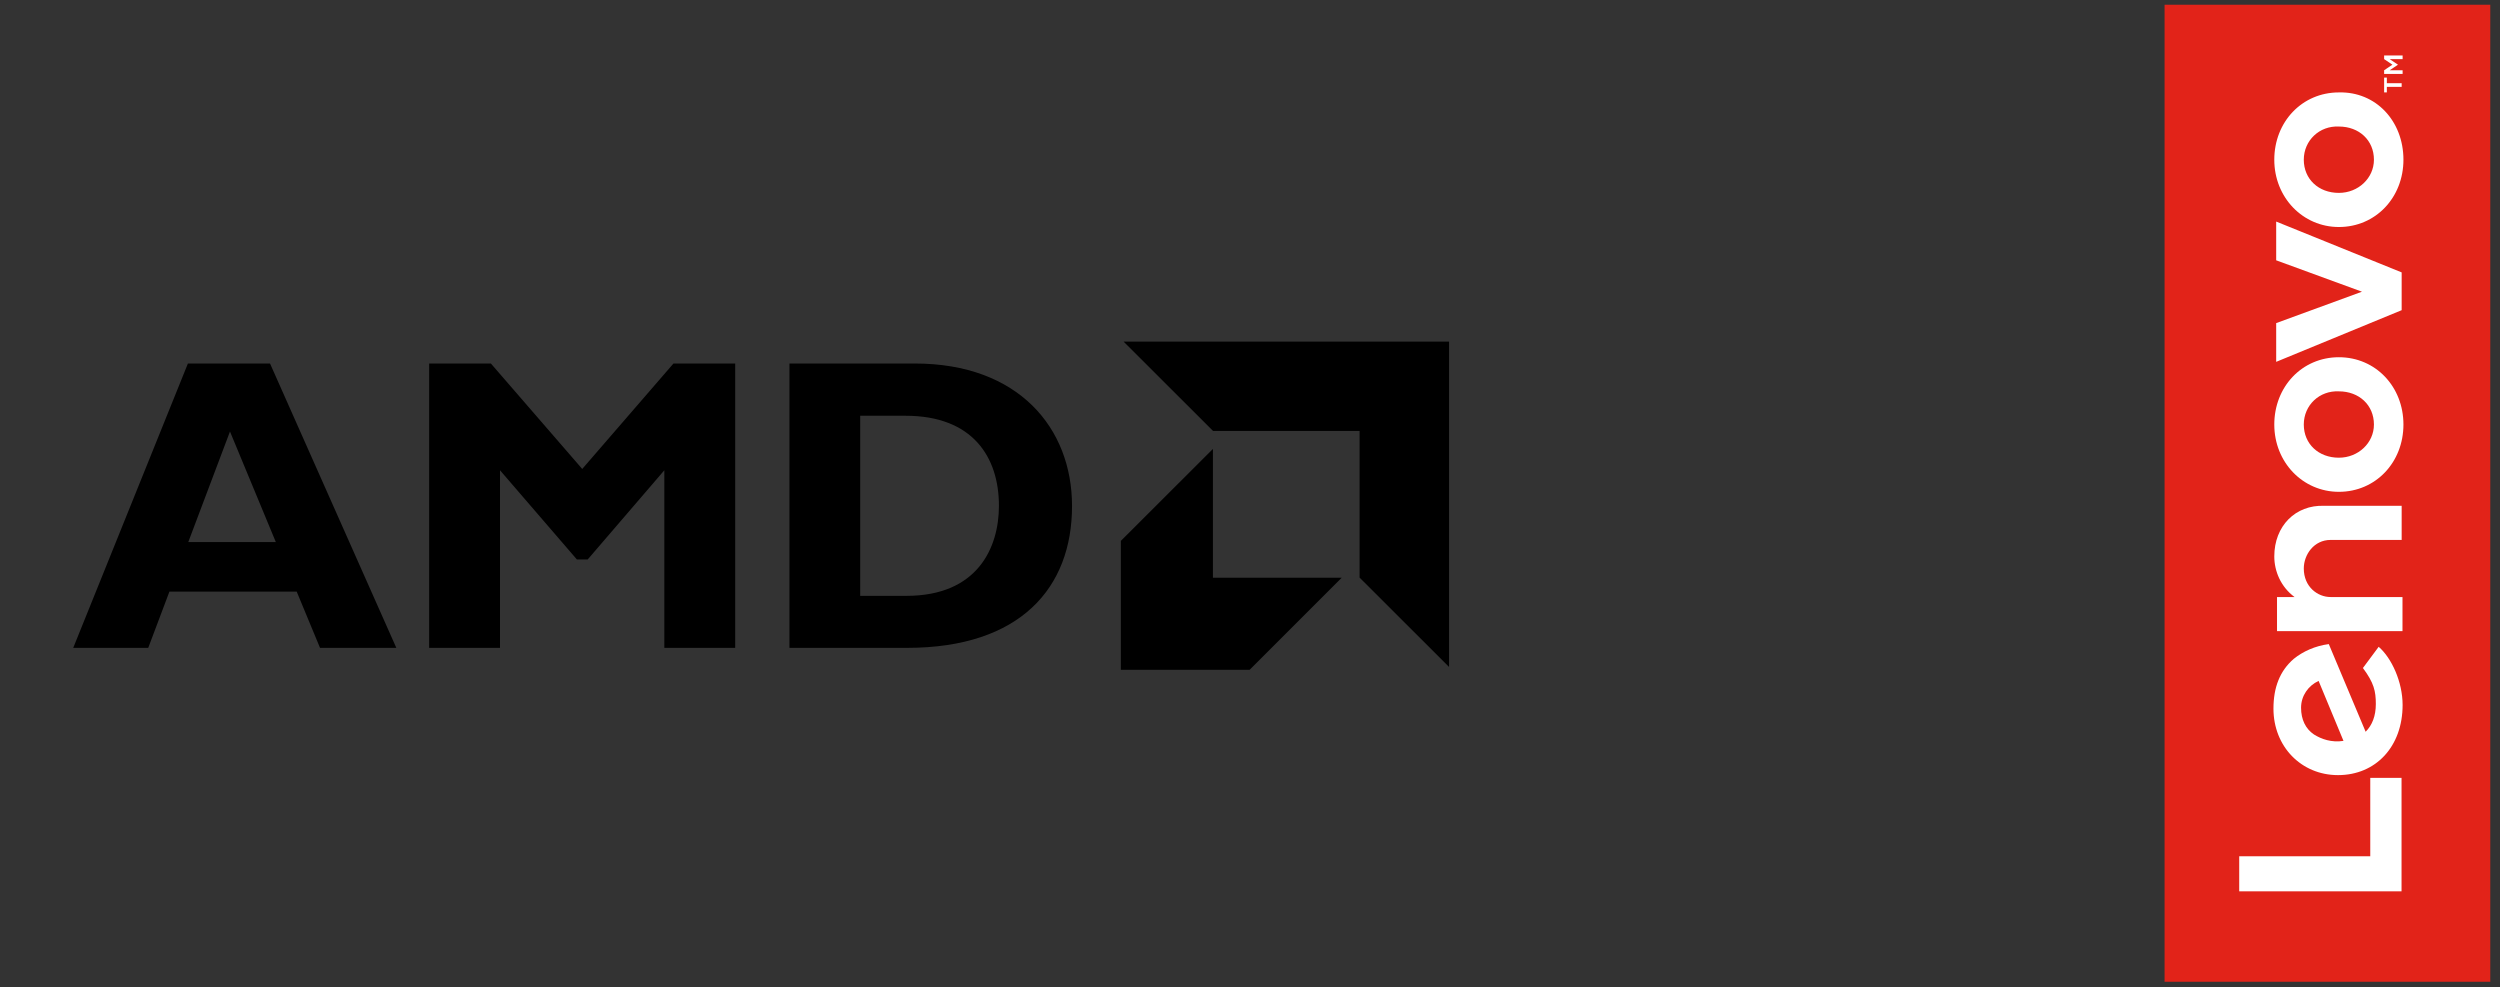
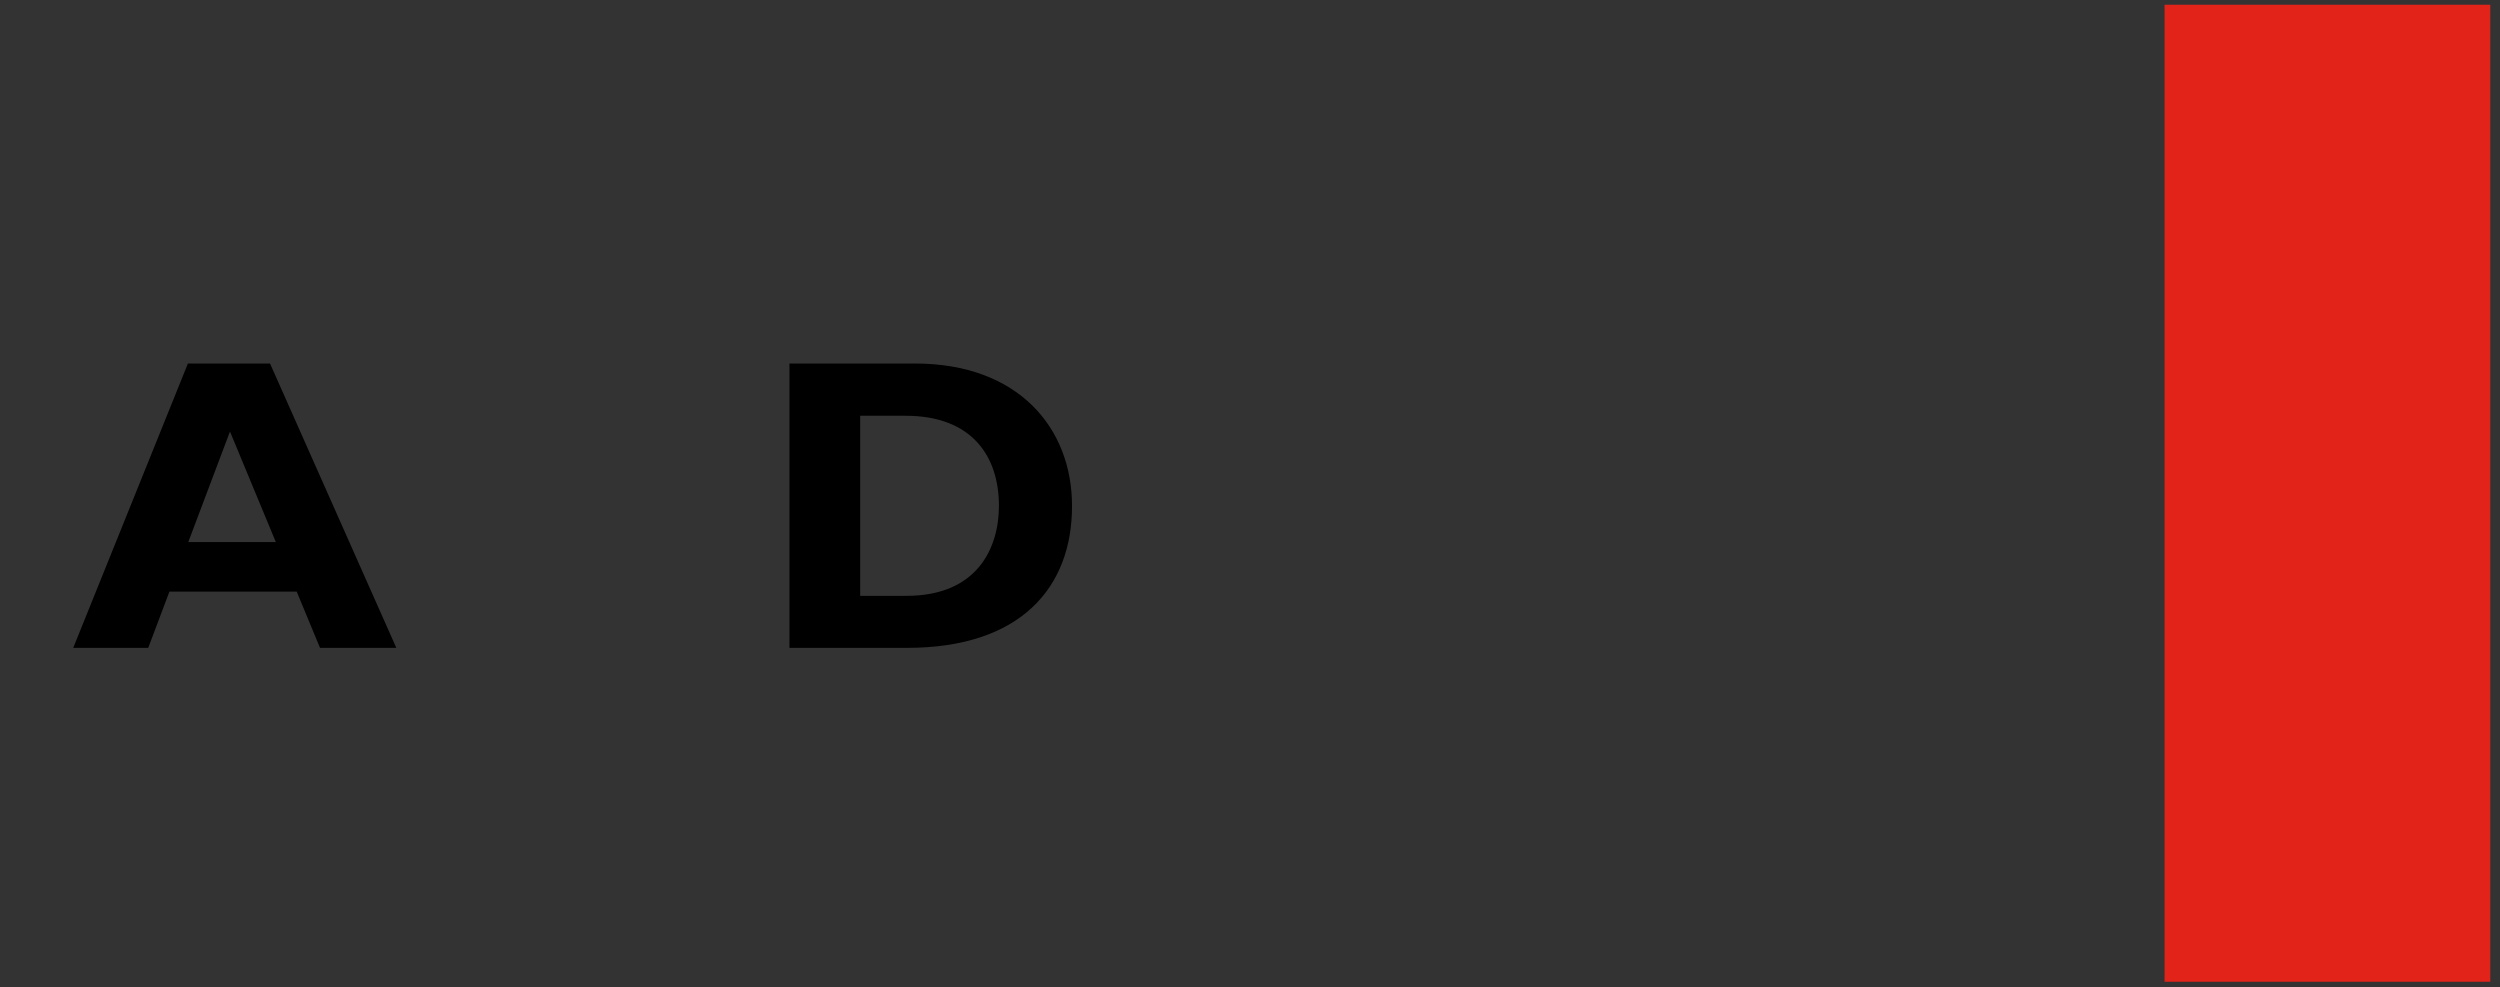
<svg xmlns="http://www.w3.org/2000/svg" version="1.1" id="Layer_1" x="0px" y="0px" viewBox="0 0 2110 833" style="enable-background:new 0 0 2110 833;" xml:space="preserve">
  <rect x="0" y="0" width="2110" height="833" fill="#333333" stroke="none" />
  <style type="text/css">
	.st0{fill:#E22319;}
	.st1{fill:#FFFFFF;}
</style>
  <g>
    <path class="st0" d="M1826.9,828.6V4h274.9v824.6H1826.9z" />
-     <path class="st1" d="M1919.5,469.6c0,12.5,5.5,25.7,17.1,34.3h-14.8v28.8h105.9v-28.8H1967c-10.9,0-22.6-8.6-22.6-24.1   c0-11.7,8.6-24.1,22.6-24.1h60v-28.8h-65.4C1937.4,426,1919.5,443.9,1919.5,469.6 M1921.1,219.7l72.4,26.5l-72.4,26.5v32.7   l105.9-43.6v-31.9L1921.1,187V219.7z M1994.3,563.8c9.3,12.5,10.9,19.5,10.9,30.4c0,10.1-3.1,17.9-8.6,23.4l-31.1-74   c-11.7,1.6-21.8,6.2-29.6,12.5c-11.7,10.1-17.1,24.1-17.1,42c0,31.9,23.4,56.1,54.5,56.1c31.9,0,54.5-24.1,54.5-59.2   c0-19.5-9.3-39.7-20.2-49.1L1994.3,563.8z M1953,619.9c-7-4.7-10.9-12.5-10.9-22.6c0-10.1,6.2-18.7,14.8-22.6l21,50.6   C1967.8,626.9,1959.2,623.8,1953,619.9z M2000.5,656.5v66.2h-110.6v29.6h137v-95.8H2000.5z M2028.5,134.8   c0,31.9-23.4,56.8-54.5,56.8c-30.4,0-54.5-24.9-54.5-56.8c0-31.9,23.4-56.8,54.5-56.8C2005.2,77.2,2028.5,102.1,2028.5,134.8    M1944.4,134.8c0,16.4,12.5,28,29.6,28c16.4,0,29.6-12.5,29.6-28c0-16.4-12.5-28-29.6-28C1957.7,106,1944.4,118.5,1944.4,134.8    M2028.5,358.3c0,31.9-23.4,56.8-54.5,56.8c-30.4,0-54.5-24.9-54.5-56.8c0-31.9,23.4-56.8,54.5-56.8S2028.5,326.4,2028.5,358.3    M1944.4,358.3c0,16.4,12.5,28,29.6,28c16.4,0,29.6-12.5,29.6-28c0-16.4-12.5-28-29.6-28C1957.7,329.5,1944.4,341.9,1944.4,358.3    M2014.5,73.3V78h-2.3V65.5h2.3v4.7h12.5v3.1H2014.5z M2012.2,62.4v-3.1l7-4.7l-7-4.7v-3.1h15.6v3.1h-10.9l7,4.7l-7,4.7h10.9v3.1   H2012.2z" />
  </g>
  <g>
    <g>
      <path d="M334.5,546.8h-64.4l-19.7-47.5H143l-17.9,47.5H61.8l96.8-240h69.3L334.5,546.8z M194.1,364.2l-35.2,93.3h73.9L194.1,364.2    z" />
-       <path d="M568.4,306.8h52.1v240h-59.8V396.9l-64.7,75.3h-9.1L422,396.9v149.9h-59.8v-240h52.1l77.1,89L568.4,306.8z" />
      <path d="M772.1,306.8c87.6,0,132.7,54.5,132.7,120.3c0,69-43.6,119.7-139.3,119.7h-99.2v-240H772.1z M726,502.9H765    c60.2,0,78.1-40.8,78.1-76c0-41.2-22.2-76-78.8-76H726V502.9z" />
    </g>
    <g>
-       <polygon points="1147.5,363.7 1023.8,363.7 948.3,288.3 1223,288.3 1223,562.9 1147.5,487.5   " />
-       <polygon points="1023.7,487.6 1023.7,378.9 946,456.5 946,565.3 1054.7,565.3 1132.4,487.6   " />
-     </g>
+       </g>
  </g>
</svg>